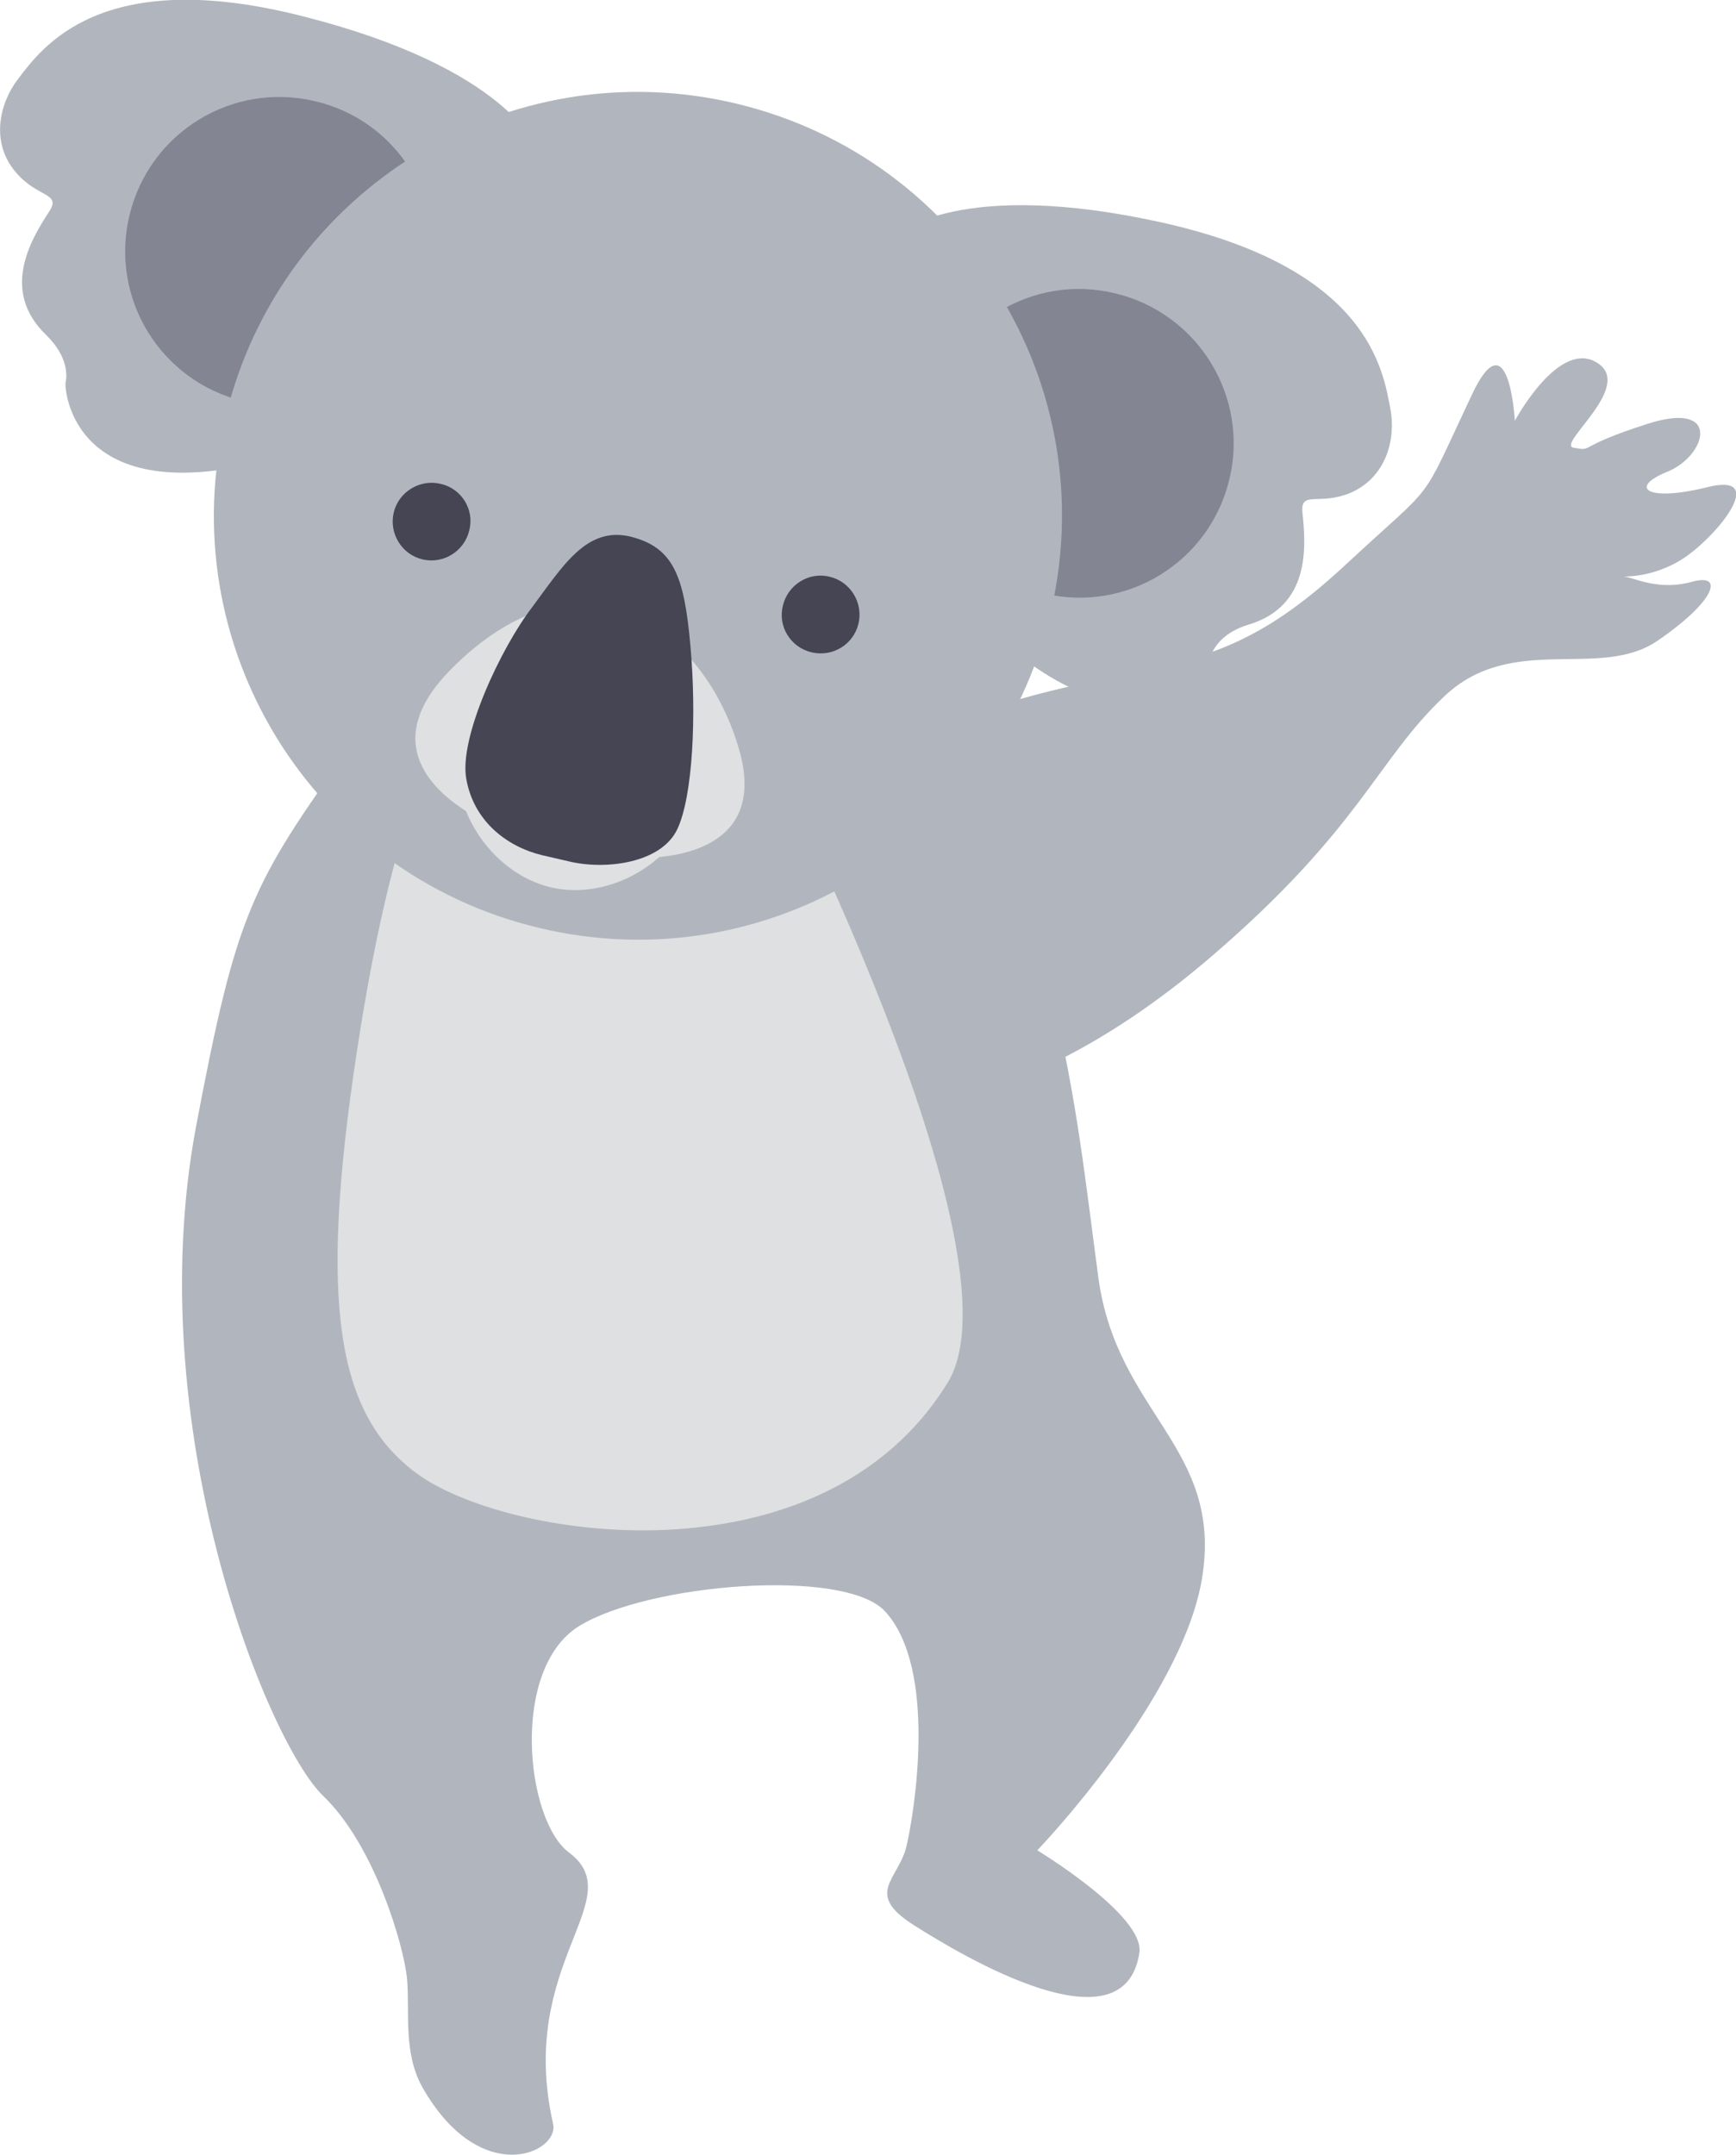
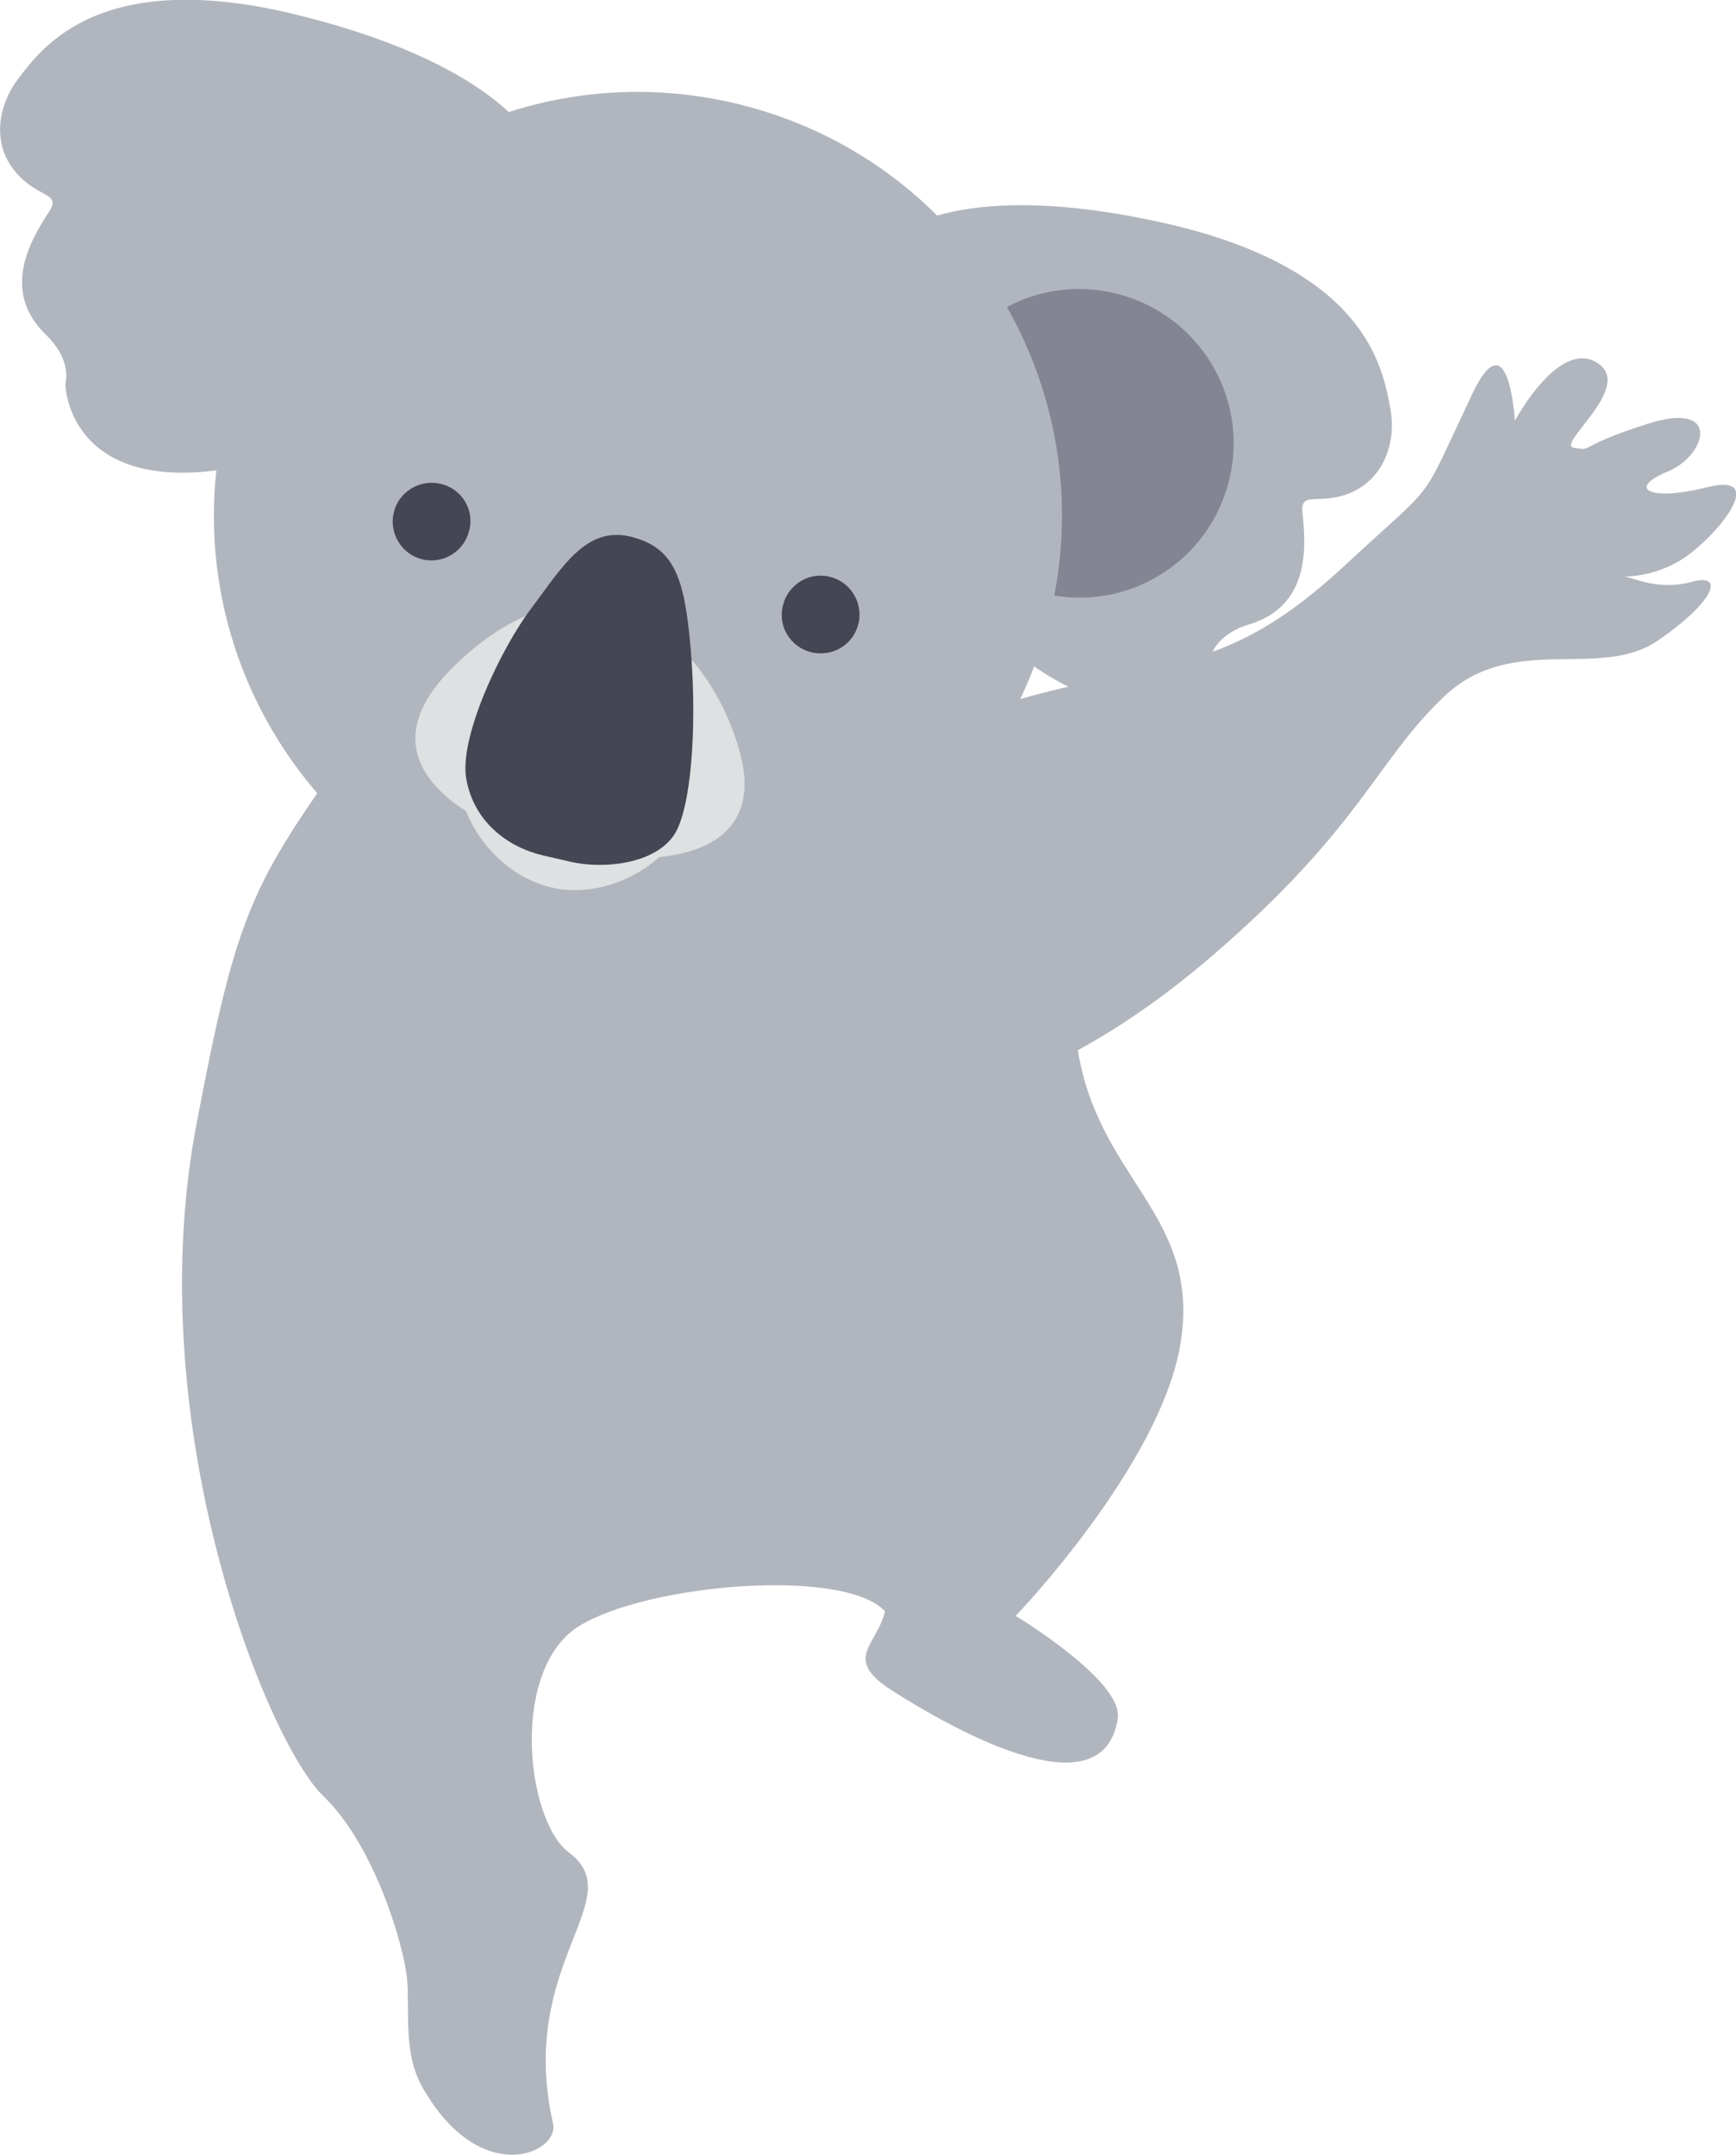
<svg xmlns="http://www.w3.org/2000/svg" version="1.1" x="0px" y="0px" viewBox="0 0 418.4 519.3">
  <style>
	.st0{fill:#B1B6BE;}
	.st1{fill:#838692;}
	.st2{fill:#DEE0E1;}
	.st3{fill:#454554;}
</style>
  <path class="st0" d="M202.3,266.8c0,0,37.4,8.7,89.9-36.5c35.9-30.9,39.5-47,55.9-62.5c16.4-15.5,37.4-3.8,51.4-13.4  c13.9-9.5,16.2-16.4,8.3-14.2c-7.9,2.2-13.9-0.9-16-1.2c-2.1-0.3,6.3,0.9,14.6-4.9c8.2-5.8,19.6-20.3,5.1-16.7  c-14.4,3.6-19.2,0.2-9.7-3.7c9.5-3.8,13.3-17.3-4.6-11.6c-17.9,5.7-12.8,6.7-17.9,5.8c-4.4-0.7,14.4-14.5,5.9-20.3  c-9.3-6.4-20.1,13.8-20.1,13.8s-1.4-25.2-10.3-6.4c-13.2,27.9-7.8,20-30.5,41.1c-21,19.5-33.9,22.8-58.8,27.7  c-46.4,9-68.9,26.8-68.9,26.8C182.7,202.9,191,235.2,202.3,266.8" />
  <path class="st0" d="M129.3,35.6c0,0-6.9-19.1-56-31.6c-49-12.6-63.2,7.5-69,15.1C-0.2,25-2.3,34.4,3.8,41.5c5.2,6.2,11,4.9,8.1,9.4  c-4.5,6.9-11.9,19.2-0.7,29.9c5.5,5.4,4.9,10.2,4.6,11.4c-0.3,1.2,1.4,32.9,53,17.5C120.2,94.5,129.3,35.6,129.3,35.6" />
-   <path class="st1" d="M31.2,51.9c-4.8,20,7.5,40,27.5,44.8c20,4.8,40-7.5,44.8-27.5c4.8-20-7.5-40.1-27.5-44.8  C56,19.6,36,31.9,31.2,51.9" />
-   <path class="st0" d="M84.6,179.7C60.5,213.2,57,220,47.3,271.2c-13.7,72.4,17.1,148.6,30.6,161.6c12.4,11.9,19.4,36,20.2,44  c0.7,8-1,17.8,3.7,26.2c14,24.6,33.1,15.8,31.5,8.8c-8.8-38.9,18.9-54.1,3.8-65.4c-10.4-7.8-14.2-44.1,2.4-54.5  c16.6-10.3,64-14.2,73.8-3.6c12.7,13.8,7.1,48.3,5.2,56.5c-1.9,8.2-10.4,11.4,1.7,19.1c12.1,7.7,50.8,30.7,54.4,6.7  c1.4-9-24.6-24.7-24.6-24.7s34.8-36.2,39.7-65.5c5.2-31.7-20.6-39.6-25-72.7c-5.8-42.9-9.2-89.5-44.6-143.3  C161.3,74.6,108.6,146.2,84.6,179.7" />
-   <path class="st2" d="M106.3,179.4c0,0-10.8,12.1-20.2,73.4c-9.4,61.4-4.9,87.9,14.1,102.1c21.3,16,97.7,27.9,128.2-21.7  c19-30.8-42.6-152.2-51.6-168.4C167.8,148.7,106.3,179.4,106.3,179.4" />
+   <path class="st0" d="M84.6,179.7C60.5,213.2,57,220,47.3,271.2c-13.7,72.4,17.1,148.6,30.6,161.6c12.4,11.9,19.4,36,20.2,44  c0.7,8-1,17.8,3.7,26.2c14,24.6,33.1,15.8,31.5,8.8c-8.8-38.9,18.9-54.1,3.8-65.4c-10.4-7.8-14.2-44.1,2.4-54.5  c16.6-10.3,64-14.2,73.8-3.6c-1.9,8.2-10.4,11.4,1.7,19.1c12.1,7.7,50.8,30.7,54.4,6.7  c1.4-9-24.6-24.7-24.6-24.7s34.8-36.2,39.7-65.5c5.2-31.7-20.6-39.6-25-72.7c-5.8-42.9-9.2-89.5-44.6-143.3  C161.3,74.6,108.6,146.2,84.6,179.7" />
  <path class="st0" d="M216.2,56.5c0,0,14.9-13.8,64.2-2.8c49.4,11.1,52.9,35.4,54.7,44.8c1.4,7.3-1,16.6-9.7,20.3  c-7.5,3.1-12-0.7-11.5,4.7c0.9,8.3,1.9,22.5-12.9,27c-7.4,2.2-9,6.9-9.3,8c-0.3,1.2-16.2,28.7-55.2-8.4  C197.6,113.1,216.2,56.5,216.2,56.5" />
  <path class="st1" d="M296.3,115.5c-4.8,20-24.8,32.3-44.8,27.5c-20-4.8-32.3-24.9-27.5-44.9c4.8-19.9,24.9-32.3,44.8-27.4  C288.8,75.5,301.1,95.6,296.3,115.5" />
  <path class="st0" d="M253.1,148.1c-13.2,54.9-68.3,88.7-123.2,75.5C75,210.5,41.2,155.3,54.4,100.4C67.6,45.6,122.7,11.8,177.6,25  C232.5,38.2,266.3,93.3,253.1,148.1" />
  <path class="st3" d="M113.1,127.8c-1.2,5.1-6.3,8.2-11.3,7c-5-1.2-8.1-6.3-6.9-11.3c1.2-5,6.3-8.1,11.3-6.9  C111.2,117.7,114.4,122.8,113.1,127.8" />
  <path class="st3" d="M206.9,150.3c-1.2,5-6.2,8.1-11.3,6.9c-5.1-1.2-8.2-6.3-6.9-11.3c1.2-5,6.3-8.2,11.3-6.9  C205,140.2,208.1,145.3,206.9,150.3" />
  <path class="st2" d="M167.2,193c-3.4,14.4-20.2,24.3-34.6,20.8c-14.4-3.5-25.2-19.9-21.7-34.3c3.5-14.4,19.9-21.4,34.3-17.9  C159.5,165,170.6,178.5,167.2,193" />
  <path class="st2" d="M148.5,146c0,0-18.9-6.5-40.5,16c-21.6,22.6,5.8,37.5,26.5,42.5c20.6,5,51.8,4,43.6-24  C169.9,152.5,148.5,146,148.5,146" />
  <path class="st3" d="M166.4,155.6c-1.5-16.7-4-23.7-14.5-26.3c-10.6-2.5-16.3,7.2-23.7,17.1c-7.5,9.8-17.7,31.5-15.8,41.4  c1.8,10,9.6,16.2,18.3,18.3l6.5,1.5c8.8,2.1,22.1,0.4,26-7.7C167,192,167.9,172.3,166.4,155.6" />
</svg>